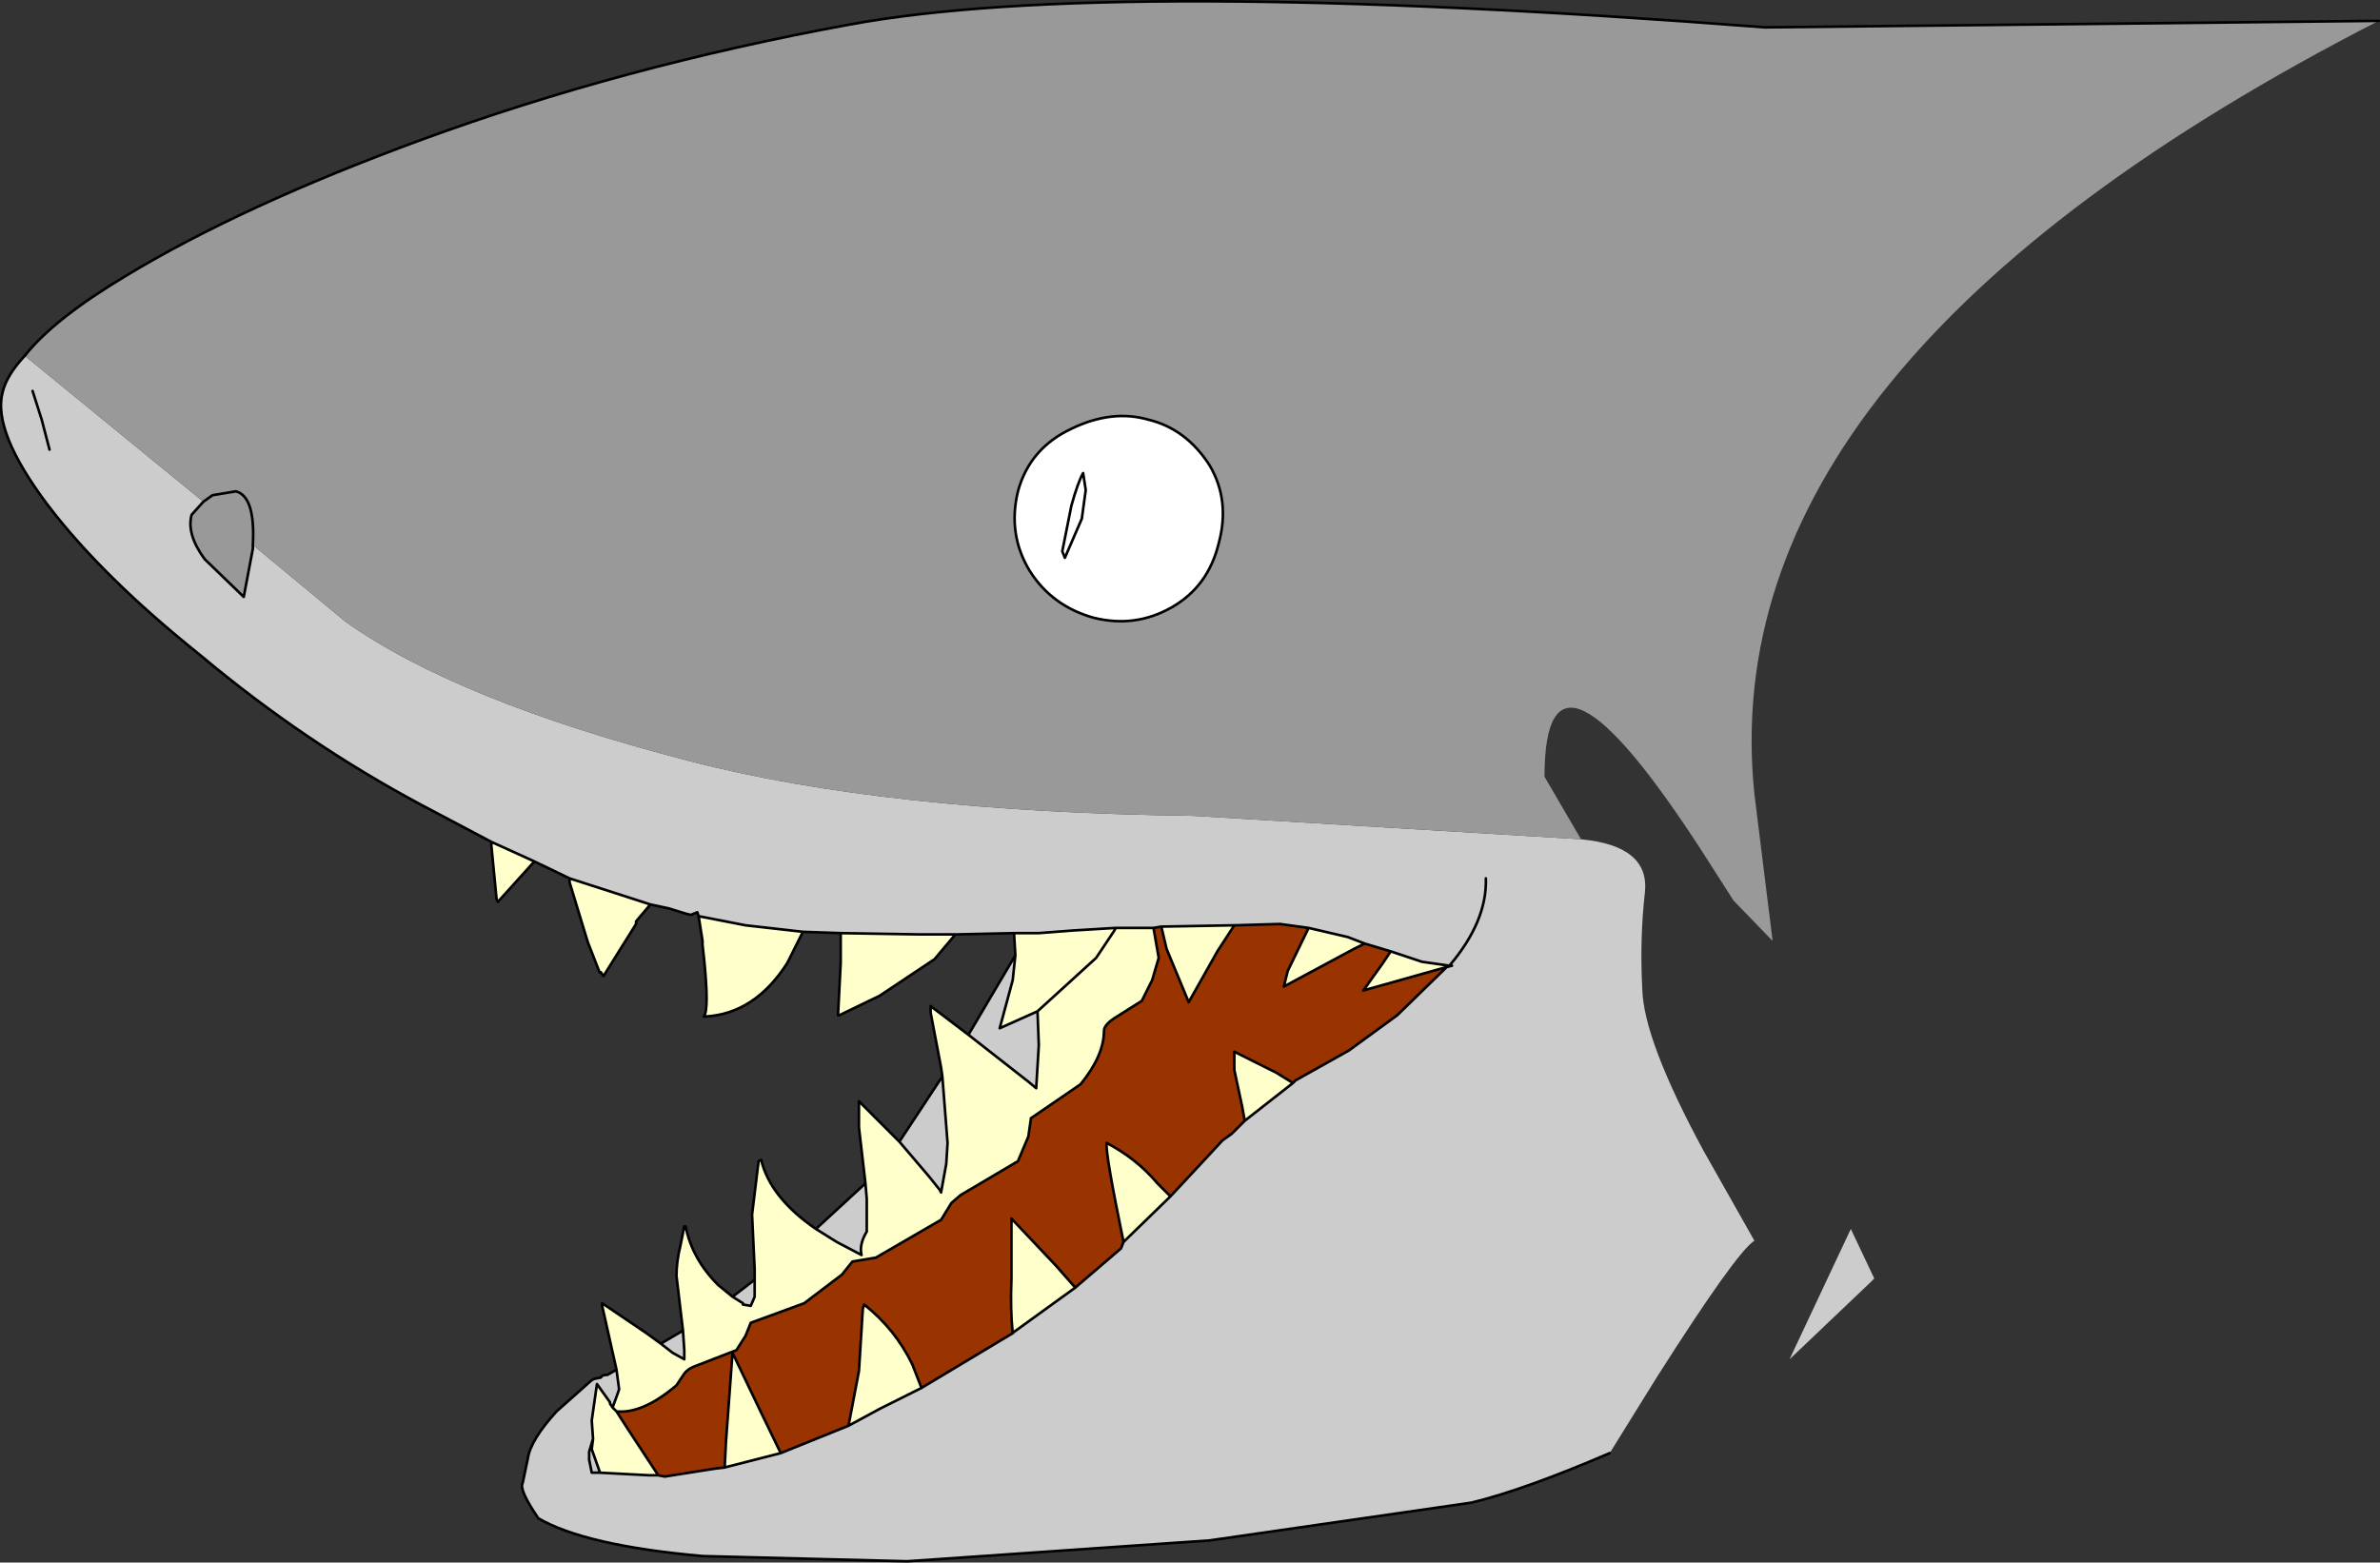
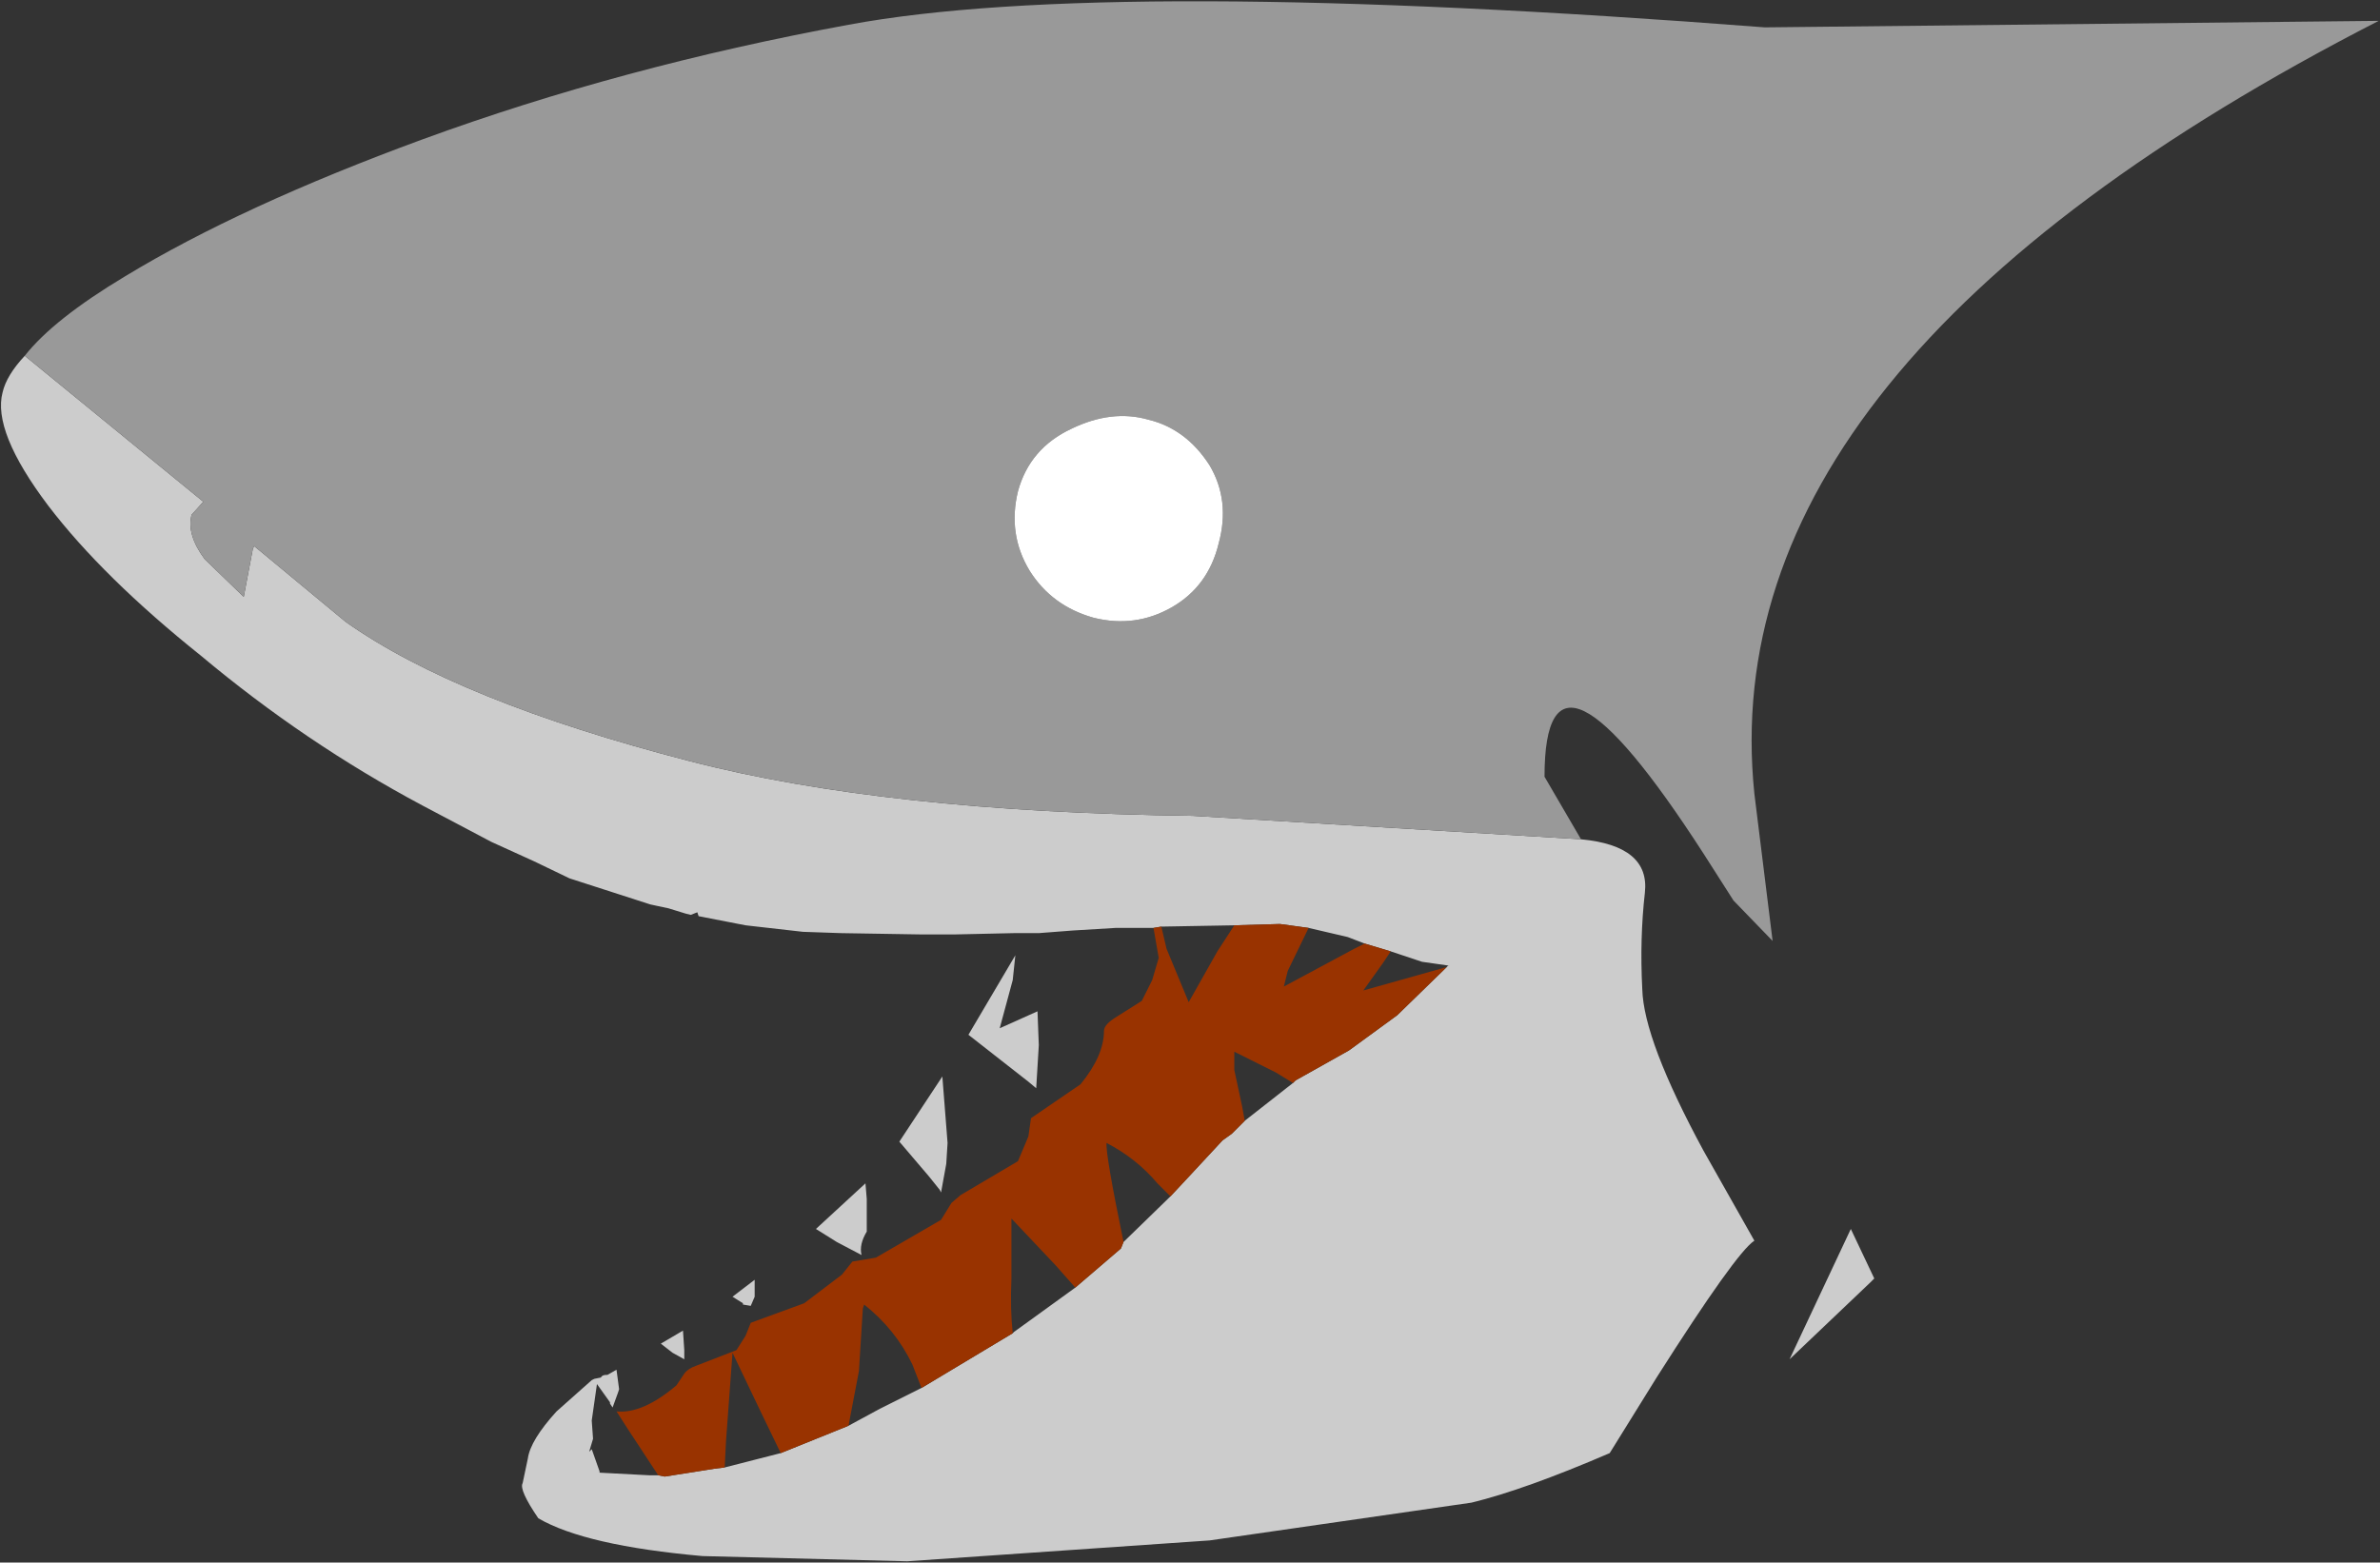
<svg xmlns="http://www.w3.org/2000/svg" height="59.95px" width="91.3px">
  <rect width="100%" height="100%" fill="#333333" stroke="none" />
  <g transform="matrix(1.0, 0.0, 0.0, 1.0, -1.95, -34.25)">
    <path d="M2.9 47.9 L9.75 53.5 9.3 54.0 Q9.1 54.75 9.8 55.7 L11.3 57.15 11.65 55.3 11.7 55.2 15.2 58.1 Q19.5 61.15 28.4 63.45 35.9 65.4 47.7 65.55 L62.6 66.45 Q65.25 66.7 65.05 68.5 64.85 70.25 64.95 72.2 65.0 74.15 67.3 78.4 L69.25 81.85 Q68.55 82.3 65.5 87.1 L63.7 90.0 Q60.45 91.4 58.4 91.9 L48.35 93.35 36.75 94.15 28.9 93.95 Q24.4 93.55 22.6 92.5 21.85 91.4 22.0 91.15 L22.2 90.2 Q22.3 89.5 23.3 88.4 L24.65 87.2 24.75 87.15 25.0 87.1 Q25.05 87.0 25.2 87.0 L25.25 87.0 25.6 86.8 25.7 87.55 25.65 87.7 25.45 88.25 25.35 88.1 25.35 88.05 24.85 87.35 24.65 88.75 24.7 89.45 24.55 89.95 24.65 89.85 24.95 90.7 24.95 90.75 26.85 90.85 27.2 90.85 27.45 90.9 29.35 90.6 29.75 90.55 31.9 90.0 34.5 88.95 35.7 88.3 37.3 87.5 40.8 85.4 40.85 85.35 43.2 83.65 44.95 82.15 45.05 81.9 46.85 80.15 47.55 79.4 48.85 78.0 49.2 77.75 49.7 77.25 51.55 75.8 51.65 75.7 53.7 74.55 55.55 73.2 57.45 71.35 57.65 71.3 57.45 71.35 57.5 71.3 57.65 71.3 57.55 71.3 56.5 71.15 55.3 70.75 54.3 70.45 53.65 70.2 52.15 69.85 51.05 69.7 49.3 69.75 46.5 69.8 46.2 69.85 44.75 69.85 43.1 69.95 41.8 70.05 41.45 70.05 40.85 70.05 38.6 70.1 37.25 70.1 34.2 70.05 32.75 70.0 30.55 69.75 28.75 69.4 28.7 69.25 28.45 69.35 28.25 69.3 27.6 69.1 26.9 68.95 23.8 67.95 22.45 67.3 20.8 66.55 18.15 65.15 Q13.65 62.75 9.65 59.4 5.9 56.4 3.8 53.65 1.65 50.8 2.05 49.3 2.2 48.65 2.9 47.9 M58.95 67.95 Q59.0 69.6 57.55 71.3 59.0 69.6 58.95 67.95 M38.1 75.55 L38.3 78.1 38.25 78.9 38.05 80.0 38.0 79.9 37.6 79.4 36.45 78.05 38.1 75.55 M35.15 79.65 L35.2 80.25 35.2 81.5 Q34.9 82.0 35.0 82.4 L34.05 81.9 33.25 81.4 35.15 79.65 M30.9 83.35 L30.9 84.0 30.75 84.35 30.45 84.3 30.45 84.25 30.05 84.0 30.9 83.35 M28.15 85.3 L28.2 86.05 28.2 86.4 27.75 86.15 27.3 85.8 28.15 85.3 M3.85 51.5 L3.55 50.35 3.2 49.25 3.55 50.35 3.85 51.5 M24.95 90.75 L24.65 90.75 24.55 90.25 24.55 89.95 24.55 90.25 24.65 90.75 24.95 90.75 M40.9 70.9 L40.8 71.85 40.3 73.7 41.75 73.05 41.8 74.35 41.7 76.0 41.4 75.75 39.1 73.95 40.9 70.9 M73.85 83.3 L73.7 83.45 70.6 86.4 72.95 81.4 73.85 83.3" fill="#cccccc" fill-rule="evenodd" stroke="none" />
    <path d="M2.9 47.9 Q4.0 46.5 6.75 44.85 11.2 42.15 18.15 39.6 25.8 36.8 34.5 35.2 44.45 33.35 69.65 35.3 L93.2 35.05 Q67.55 48.2 69.25 64.7 L69.95 70.35 68.45 68.8 67.3 67.0 Q61.2 57.55 61.2 64.05 L62.6 66.45 47.7 65.55 Q35.9 65.4 28.4 63.45 19.5 61.15 15.2 58.1 L11.7 55.2 11.65 55.3 11.3 57.15 9.8 55.7 Q9.1 54.75 9.3 54.0 L9.75 53.5 2.9 47.9 M11.65 55.3 L11.65 55.15 Q11.75 53.3 11.0 53.1 L10.1 53.25 9.75 53.5 10.1 53.25 11.0 53.1 Q11.75 53.3 11.65 55.15 L11.65 55.3 M48.7 55.1 Q49.15 53.45 48.35 52.1 47.45 50.7 46.0 50.35 44.6 49.95 43.05 50.7 41.45 51.45 41.0 53.1 40.6 54.75 41.45 56.15 42.3 57.5 43.9 57.95 45.5 58.35 46.9 57.55 48.3 56.75 48.7 55.1" fill="#999999" fill-rule="evenodd" stroke="none" />
-     <path d="M20.8 66.55 L22.45 67.3 21.05 68.85 21.0 68.75 20.8 66.7 20.8 66.55 M23.8 67.95 L26.9 68.95 26.35 69.6 26.35 69.7 25.1 71.7 25.0 71.55 24.95 71.55 24.5 70.4 23.8 68.1 23.8 67.95 M28.75 69.4 L30.55 69.75 32.75 70.0 32.15 71.2 Q30.9 73.15 29.0 73.25 L29.0 73.15 Q29.15 72.65 28.9 70.5 L28.9 70.35 28.75 69.4 M34.2 70.05 L37.25 70.1 38.6 70.1 37.8 71.05 35.7 72.45 34.15 73.2 34.1 73.15 34.2 71.2 34.2 70.05 M40.85 70.05 L41.45 70.05 41.8 70.05 43.1 69.95 44.75 69.85 46.2 69.85 46.4 71.0 46.15 71.85 45.75 72.65 44.8 73.25 Q44.3 73.55 44.3 73.8 44.3 74.75 43.4 75.85 L41.5 77.15 41.4 77.85 41.0 78.8 38.8 80.1 38.45 80.4 38.05 81.05 35.55 82.5 34.65 82.65 34.25 83.15 32.8 84.25 30.75 85.0 30.55 85.5 30.2 86.05 28.65 86.65 Q28.35 86.75 28.2 86.95 L27.9 87.4 Q26.6 88.5 25.6 88.4 L25.45 88.25 25.6 88.4 26.05 89.1 27.2 90.85 26.85 90.85 24.95 90.75 24.95 90.7 24.65 89.85 24.7 89.45 24.65 88.75 24.85 87.35 25.35 88.05 25.35 88.1 25.45 88.25 25.65 87.7 25.7 87.55 25.6 86.8 25.05 84.35 25.05 84.25 26.75 85.4 27.3 85.8 27.75 86.15 28.2 86.4 28.2 86.05 28.15 85.3 27.9 83.2 Q27.9 82.65 28.05 82.05 L28.2 81.3 28.25 81.3 Q28.5 82.55 29.5 83.55 L30.05 84.0 30.45 84.25 30.45 84.3 30.75 84.35 30.9 84.0 30.9 83.35 30.9 82.95 30.8 80.85 31.05 78.8 31.15 78.75 Q31.5 80.2 33.25 81.4 L34.05 81.9 35.0 82.4 Q34.9 82.0 35.2 81.5 L35.2 80.25 35.15 79.65 34.9 77.5 34.9 76.5 36.45 78.05 37.6 79.4 38.0 79.9 38.05 80.0 38.25 78.9 38.3 78.1 38.1 75.55 38.05 75.2 37.65 73.1 37.65 72.85 39.1 73.95 41.4 75.75 41.7 76.0 41.8 74.35 41.75 73.05 40.3 73.7 40.8 71.85 40.9 70.9 40.85 70.05 M46.5 69.8 L49.3 69.75 48.65 70.75 47.55 72.7 46.7 70.65 46.5 69.8 M52.15 69.85 L53.65 70.2 54.3 70.45 53.9 70.65 51.2 72.1 51.35 71.5 52.15 69.85 M55.3 70.75 L56.5 71.15 57.55 71.3 57.5 71.3 57.45 71.35 54.25 72.25 55.0 71.2 55.3 70.75 M34.5 88.95 L34.9 86.85 35.05 84.45 35.1 84.3 Q36.3 85.25 36.95 86.6 L37.3 87.5 35.7 88.3 34.5 88.95 M40.8 85.4 Q40.7 84.5 40.75 83.3 L40.75 81.0 42.45 82.8 43.2 83.65 40.85 85.35 40.8 85.4 M45.05 81.9 Q44.35 78.5 44.4 78.1 45.55 78.7 46.35 79.65 L46.85 80.15 45.05 81.9 M49.7 77.25 L49.6 76.7 49.3 75.3 49.3 74.6 50.9 75.4 51.55 75.8 49.7 77.25 M29.75 90.55 L29.8 89.55 30.05 86.15 31.15 88.45 31.9 90.0 29.75 90.55 M44.7 69.95 L44.0 71.0 41.75 73.05 44.0 71.0 44.7 69.95 44.75 69.85 44.7 69.95 44.75 69.85 44.7 69.95" fill="#ffffcc" fill-rule="evenodd" stroke="none" />
    <path d="M46.2 69.85 L46.5 69.8 46.7 70.65 47.55 72.7 48.65 70.75 49.3 69.75 51.05 69.7 52.15 69.85 51.35 71.5 51.2 72.1 53.9 70.65 54.3 70.45 55.3 70.75 55.0 71.2 54.25 72.25 57.45 71.35 55.55 73.2 53.7 74.55 51.65 75.7 51.55 75.8 50.9 75.4 49.3 74.6 49.3 75.3 49.6 76.7 49.7 77.25 49.2 77.75 48.85 78.0 47.55 79.4 46.85 80.15 46.35 79.65 Q45.55 78.7 44.4 78.1 44.35 78.5 45.05 81.9 L44.95 82.15 43.2 83.65 42.45 82.8 40.75 81.0 40.75 83.3 Q40.7 84.5 40.8 85.4 L37.3 87.5 36.95 86.6 Q36.3 85.25 35.1 84.3 L35.05 84.45 34.9 86.85 34.5 88.95 31.9 90.0 31.15 88.45 30.05 86.15 29.8 89.55 29.75 90.55 29.35 90.6 27.45 90.9 27.2 90.85 26.05 89.1 25.6 88.4 Q26.6 88.5 27.9 87.4 L28.2 86.95 Q28.35 86.75 28.65 86.65 L30.2 86.05 30.55 85.5 30.75 85.0 32.8 84.25 34.25 83.15 34.65 82.65 35.55 82.5 38.05 81.05 38.45 80.4 38.8 80.1 41.0 78.8 41.4 77.85 41.5 77.15 43.4 75.85 Q44.3 74.75 44.3 73.8 44.3 73.55 44.8 73.25 L45.75 72.65 46.15 71.85 46.4 71.0 46.2 69.85" fill="#993300" fill-rule="evenodd" stroke="none" />
    <path d="M48.7 55.1 Q48.3 56.75 46.9 57.55 45.5 58.35 43.9 57.95 42.3 57.5 41.45 56.15 40.6 54.75 41.0 53.1 41.45 51.45 43.05 50.7 44.6 49.95 46.0 50.35 47.45 50.7 48.35 52.1 49.15 53.45 48.7 55.1 M43.45 54.15 L42.8 55.65 42.7 55.4 43.05 53.65 Q43.3 52.75 43.5 52.4 L43.6 53.05 43.45 54.15 43.6 53.05 43.5 52.4 Q43.3 52.75 43.05 53.65 L42.7 55.4 42.8 55.65 43.45 54.15" fill="#ffffff" fill-rule="evenodd" stroke="none" />
-     <path d="M93.2 35.05 L69.65 35.3 Q44.45 33.35 34.5 35.2 25.8 36.8 18.15 39.6 11.2 42.15 6.75 44.85 4.0 46.5 2.9 47.9 2.2 48.65 2.05 49.3 1.65 50.8 3.8 53.65 5.9 56.4 9.65 59.4 13.65 62.75 18.15 65.15 L20.8 66.55 22.45 67.3 23.8 67.95 26.9 68.95 27.6 69.1 28.25 69.3 28.45 69.35 28.7 69.25 28.75 69.4 30.55 69.75 32.75 70.0 34.2 70.05 37.25 70.1 38.6 70.1 40.85 70.05 41.45 70.05 41.8 70.05 43.1 69.95 44.75 69.85 46.2 69.85 46.5 69.8 49.3 69.75 51.05 69.7 52.15 69.85 53.65 70.2 54.3 70.45 55.3 70.75 56.5 71.15 57.55 71.3 Q59.0 69.6 58.95 67.95 M9.75 53.5 L10.1 53.25 11.0 53.1 Q11.75 53.3 11.65 55.15 L11.65 55.3 11.3 57.15 9.8 55.7 Q9.1 54.75 9.3 54.0 L9.75 53.5 M20.8 66.55 L20.8 66.7 21.0 68.75 21.05 68.85 22.45 67.3 M23.8 67.95 L23.8 68.1 24.5 70.4 24.95 71.55 25.0 71.55 25.1 71.7 26.35 69.7 26.35 69.6 26.9 68.95 M28.75 69.4 L28.9 70.35 28.9 70.5 Q29.15 72.65 29.0 73.15 L28.95 73.25 29.0 73.25 Q30.9 73.15 32.15 71.2 L32.75 70.0 M34.2 70.05 L34.2 71.2 34.1 73.15 34.1 73.2 34.15 73.2 35.7 72.45 37.8 71.05 38.6 70.1 M39.1 73.95 L37.65 72.85 37.65 73.1 38.05 75.2 38.1 75.55 38.3 78.1 38.25 78.9 38.05 80.0 38.0 79.9 37.6 79.4 36.45 78.05 34.9 76.5 34.9 77.5 35.15 79.65 35.2 80.25 35.2 81.5 Q34.9 82.0 35.0 82.4 L34.05 81.9 33.25 81.4 Q31.5 80.2 31.15 78.75 L31.05 78.8 30.8 80.85 30.9 82.95 30.9 83.35 30.9 84.0 30.75 84.35 30.45 84.3 30.45 84.25 30.05 84.0 29.5 83.55 Q28.5 82.55 28.25 81.3 L28.2 81.3 28.05 82.05 Q27.9 82.65 27.9 83.2 L28.15 85.3 28.2 86.05 28.2 86.4 27.75 86.15 27.3 85.8 26.75 85.4 25.05 84.25 25.05 84.35 25.6 86.8 25.7 87.55 25.65 87.7 25.45 88.25 25.6 88.4 Q26.6 88.5 27.9 87.4 L28.2 86.95 Q28.35 86.75 28.65 86.65 L30.2 86.05 30.55 85.5 30.75 85.0 32.8 84.25 34.25 83.15 34.65 82.65 35.55 82.5 38.05 81.05 38.45 80.4 38.8 80.1 41.0 78.8 41.4 77.85 41.5 77.15 43.4 75.85 Q44.3 74.75 44.3 73.8 44.3 73.55 44.8 73.25 L45.75 72.65 46.15 71.85 46.4 71.0 46.2 69.85 M3.2 49.25 L3.55 50.35 3.85 51.5 M38.1 75.55 L36.45 78.05 M34.5 88.95 L34.9 86.85 35.05 84.45 35.1 84.3 Q36.3 85.25 36.95 86.6 L37.3 87.5 40.8 85.4 Q40.7 84.5 40.75 83.3 L40.75 81.0 42.45 82.8 43.2 83.65 44.95 82.15 45.05 81.9 Q44.35 78.5 44.4 78.1 45.55 78.7 46.35 79.65 L46.85 80.15 47.55 79.4 48.85 78.0 49.2 77.75 49.7 77.25 49.6 76.7 49.3 75.3 49.3 74.6 50.9 75.4 51.55 75.8 51.65 75.7 53.7 74.55 55.55 73.2 57.45 71.35 54.25 72.25 55.0 71.2 55.3 70.75 M35.15 79.65 L33.25 81.4 M28.15 85.3 L27.3 85.8 M25.45 88.25 L25.35 88.1 25.35 88.05 24.85 87.35 24.65 88.75 24.7 89.45 24.65 89.85 24.95 90.7 24.95 90.75 26.85 90.85 27.2 90.85 26.05 89.1 25.6 88.4 M27.2 90.85 L27.45 90.9 29.35 90.6 29.75 90.55 29.8 89.55 30.05 86.15 31.15 88.45 31.9 90.0 34.5 88.95 35.7 88.3 37.3 87.5 M25.25 87.0 L25.2 87.0 25.25 87.0 25.6 86.8 M24.75 87.15 L25.0 87.1 24.75 87.15 24.65 87.2 23.3 88.4 Q22.3 89.5 22.2 90.2 L22.0 91.15 Q21.85 91.4 22.6 92.5 24.4 93.55 28.9 93.95 L36.75 94.15 48.35 93.35 58.4 91.9 Q60.45 91.4 63.7 90.0 M25.0 87.1 Q25.05 87.0 25.2 87.0 M24.55 89.95 L24.55 90.25 24.65 90.75 24.95 90.75 M24.7 89.45 L24.55 89.95 M29.75 90.55 L31.9 90.0 M30.9 83.35 L30.05 84.0 M48.7 55.1 Q48.3 56.75 46.9 57.55 45.5 58.35 43.9 57.95 42.3 57.5 41.45 56.15 40.6 54.75 41.0 53.1 41.45 51.45 43.05 50.7 44.6 49.95 46.0 50.35 47.45 50.7 48.35 52.1 49.15 53.45 48.7 55.1 M43.45 54.15 L43.6 53.05 43.5 52.4 Q43.3 52.75 43.05 53.65 L42.7 55.4 42.8 55.65 43.45 54.15 M44.75 69.85 L44.7 69.95 44.75 69.85 M41.75 73.05 L44.0 71.0 44.7 69.95 M40.85 70.05 L40.9 70.9 40.8 71.85 40.3 73.7 41.75 73.05 41.8 74.35 41.7 76.0 41.4 75.75 39.1 73.95 40.9 70.9 M46.5 69.8 L46.7 70.65 47.55 72.7 48.65 70.75 49.3 69.75 M52.15 69.85 L51.35 71.5 51.2 72.1 53.9 70.65 54.3 70.45 M57.65 71.3 L57.45 71.35 57.5 71.3 57.55 71.3 57.65 71.3 M43.2 83.65 L40.85 85.35 40.8 85.4 M46.85 80.15 L45.05 81.9 M51.55 75.8 L49.7 77.25" fill="none" stroke="#000000" stroke-linecap="round" stroke-linejoin="round" stroke-width="0.1" />
  </g>
</svg>